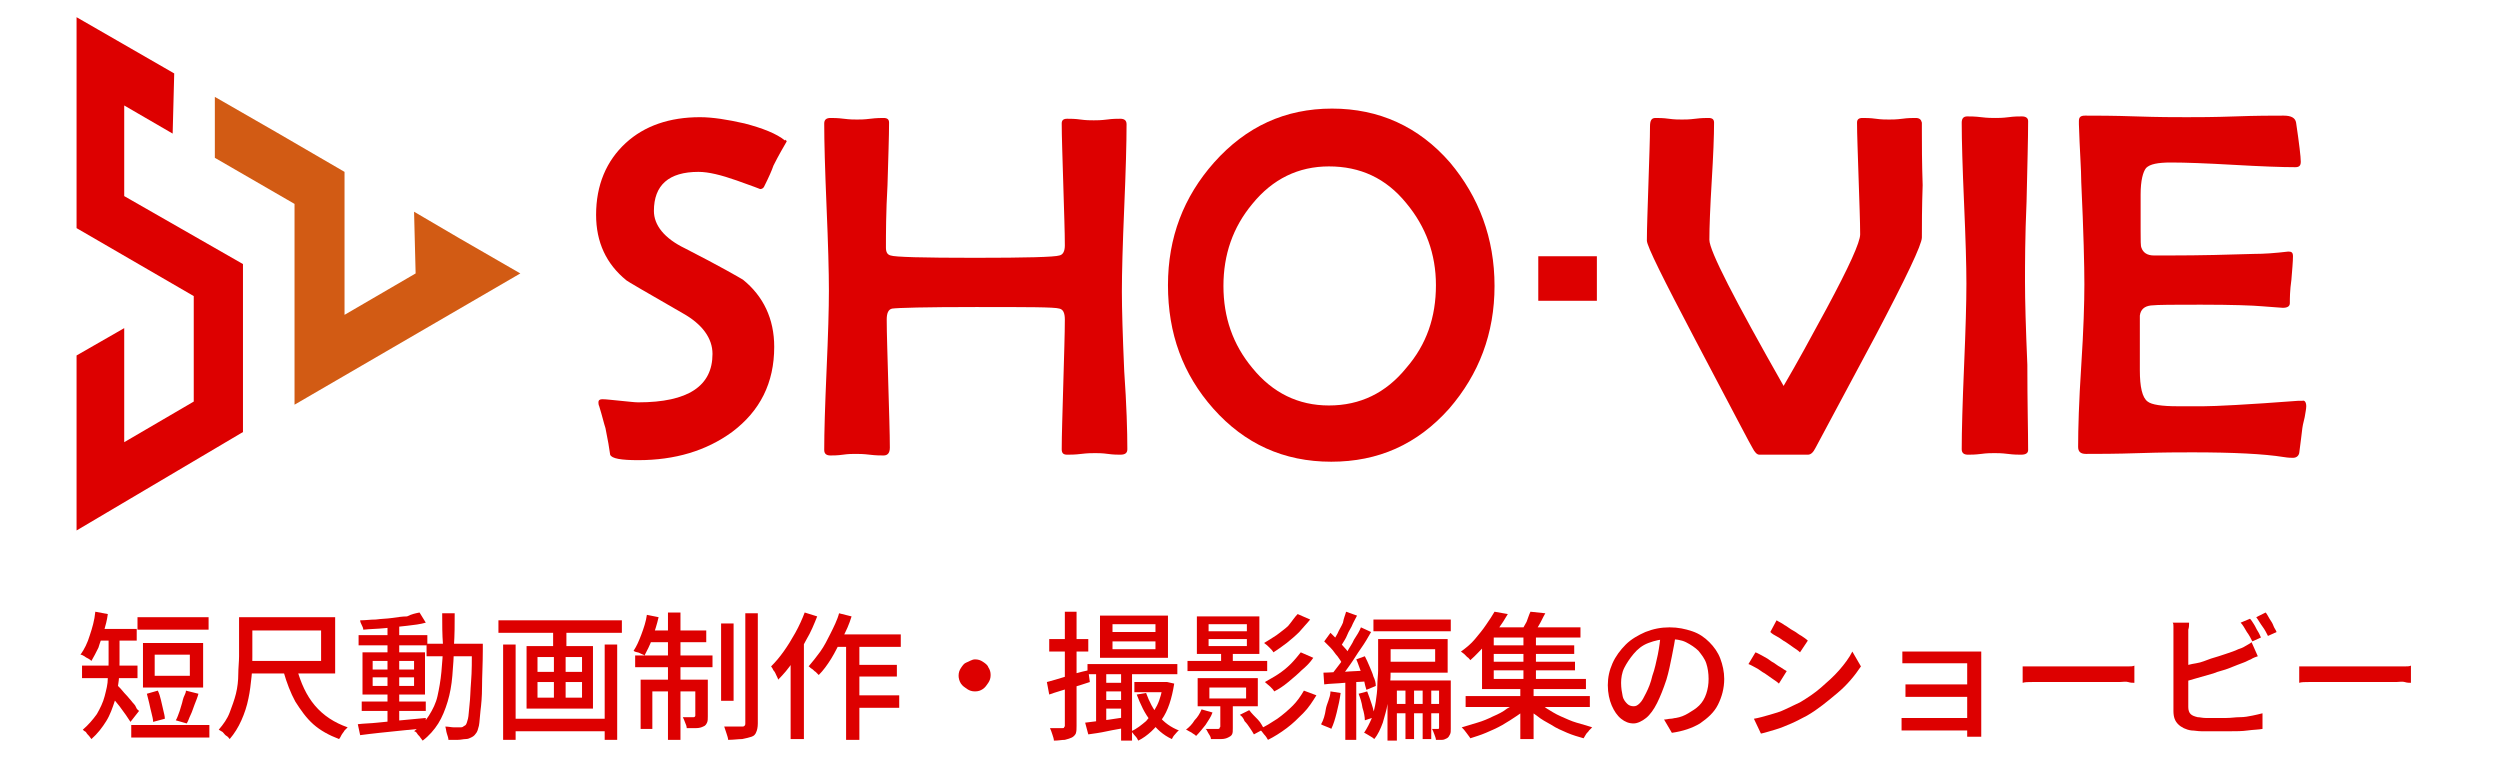
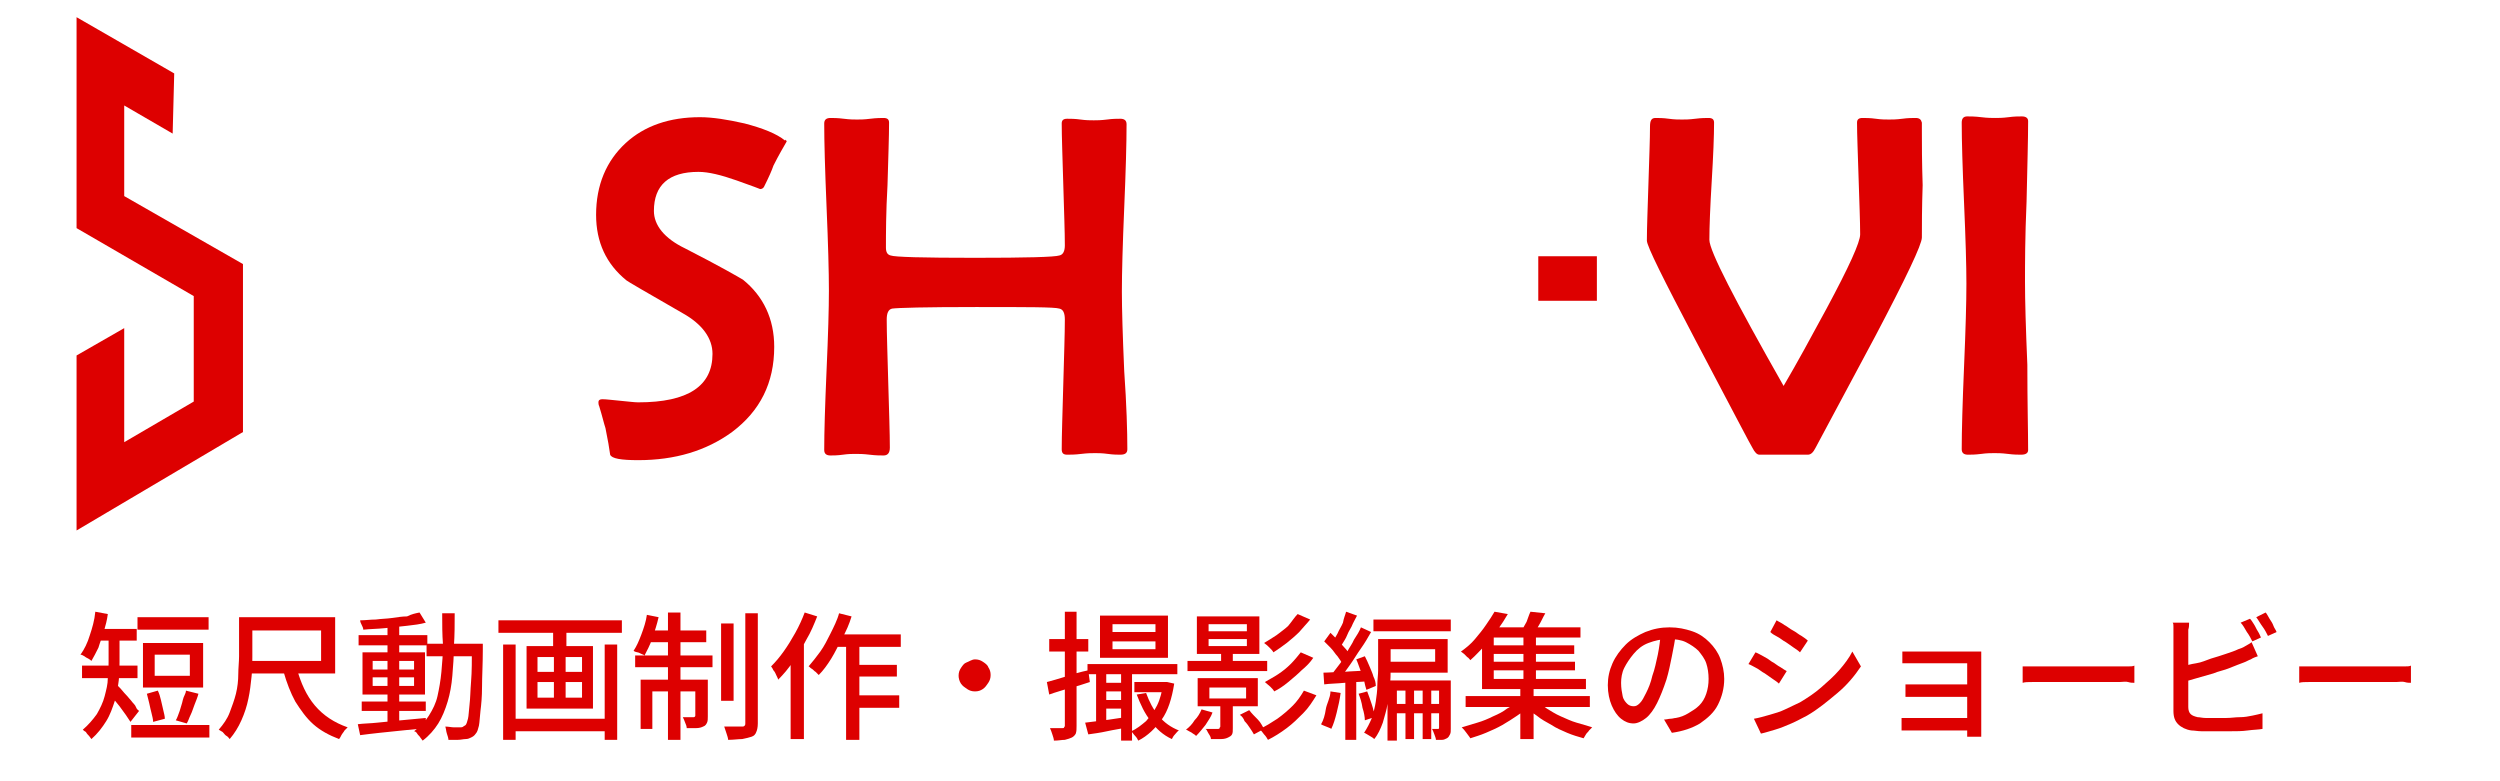
<svg xmlns="http://www.w3.org/2000/svg" version="1.1" id="レイヤー_1" x="0px" y="0px" viewBox="0 0 320 100" style="enable-background:new 0 0 320 100;" xml:space="preserve">
  <style type="text/css">
	.st0{fill:#DD0000;}
	.st1{fill:#D25B14;}
</style>
  <g>
    <path class="st0" d="M12.2,78.3l1.6,0.3c-0.1,0.8-0.3,1.5-0.5,2.2c-0.2,0.7-0.5,1.4-0.7,2.1c-0.3,0.6-0.6,1.2-0.9,1.7   c-0.1-0.1-0.2-0.2-0.4-0.3c-0.2-0.1-0.4-0.2-0.5-0.3c-0.2-0.1-0.3-0.2-0.5-0.2c0.5-0.7,0.9-1.5,1.2-2.5   C11.8,80.4,12.1,79.4,12.2,78.3z M13.7,81.3h1.6v3.4c0,0.7,0,1.5-0.1,2.4c-0.1,0.9-0.3,1.7-0.5,2.6c-0.3,0.9-0.6,1.8-1.1,2.6   s-1.1,1.6-1.9,2.3c-0.1-0.1-0.2-0.3-0.3-0.4s-0.3-0.3-0.4-0.5c-0.2-0.1-0.3-0.2-0.4-0.3c0.7-0.6,1.3-1.3,1.8-2   c0.4-0.7,0.8-1.5,1-2.3s0.4-1.5,0.4-2.3c0.1-0.8,0.1-1.5,0.1-2.1V81.3z M10.5,85.2h7.1v1.6h-7.1V85.2z M12.2,80.5h5.3V82h-5.3V80.5   z M14.9,87.6c0.1,0.1,0.3,0.3,0.5,0.5c0.2,0.2,0.4,0.5,0.7,0.8s0.5,0.6,0.7,0.8c0.2,0.3,0.5,0.5,0.6,0.8s0.3,0.4,0.4,0.5l-1.1,1.4   c-0.2-0.3-0.4-0.6-0.6-0.9c-0.3-0.4-0.5-0.7-0.8-1.1c-0.3-0.4-0.6-0.7-0.8-1c-0.3-0.3-0.5-0.6-0.7-0.8L14.9,87.6z M16.8,92.8h10   v1.6h-10V92.8z M17.6,79h9.1v1.6h-9.1V79z M18.3,82.3H26v5.7h-7.7V82.3z M18.8,88.8l1.4-0.4c0.2,0.4,0.3,0.8,0.4,1.2   c0.1,0.4,0.2,0.9,0.3,1.3c0.1,0.4,0.2,0.8,0.2,1.1l-1.5,0.4c0-0.3-0.1-0.7-0.2-1.1c-0.1-0.4-0.2-0.8-0.3-1.3   C19,89.6,18.9,89.2,18.8,88.8z M19.8,83.8v2.7h4.5v-2.7H19.8z M23.8,88.4l1.6,0.4c-0.1,0.4-0.3,0.9-0.5,1.4   c-0.2,0.5-0.3,0.9-0.5,1.3c-0.2,0.4-0.3,0.8-0.5,1.1l-1.4-0.4c0.2-0.3,0.3-0.7,0.5-1.2c0.1-0.4,0.3-0.9,0.4-1.4   S23.8,88.8,23.8,88.4z" />
    <path class="st0" d="M30.5,79h1.8v5.1c0,0.8,0,1.6-0.1,2.5c-0.1,0.9-0.2,1.9-0.4,2.8c-0.2,1-0.5,1.9-0.9,2.8   c-0.4,0.9-0.9,1.7-1.5,2.4c-0.1-0.1-0.2-0.3-0.4-0.4s-0.3-0.3-0.5-0.5c-0.2-0.1-0.3-0.2-0.5-0.3c0.6-0.7,1.1-1.4,1.4-2.2   s0.6-1.6,0.8-2.4s0.3-1.7,0.3-2.5c0-0.8,0.1-1.6,0.1-2.3V79z M31.5,79h11.4v7.2H31.5v-1.6h9.6v-3.9h-9.6V79z M38,85.6   c0.5,1.8,1.2,3.4,2.3,4.7s2.5,2.2,4.2,2.8c-0.1,0.1-0.3,0.3-0.4,0.4c-0.1,0.2-0.3,0.4-0.4,0.6c-0.1,0.2-0.2,0.4-0.3,0.5   c-1.3-0.5-2.4-1.1-3.3-1.9c-0.9-0.8-1.6-1.8-2.3-2.9c-0.6-1.1-1.1-2.4-1.5-3.8L38,85.6z" />
    <path class="st0" d="M45.8,92.7c0.7-0.1,1.6-0.1,2.5-0.2c0.9-0.1,2-0.2,3-0.3c1.1-0.1,2.1-0.2,3.2-0.3l0,1.3c-1,0.1-2,0.2-3,0.3   c-1,0.1-2,0.2-2.9,0.3c-0.9,0.1-1.8,0.2-2.5,0.3L45.8,92.7z M45.9,81.3h8.8v1.3h-8.8V81.3z M53.7,78.4l0.8,1.3   c-0.7,0.2-1.5,0.3-2.4,0.4c-0.9,0.1-1.9,0.2-2.8,0.3s-1.9,0.1-2.8,0.2c0-0.2-0.1-0.4-0.2-0.6c-0.1-0.2-0.2-0.4-0.2-0.6   c0.7,0,1.3-0.1,2-0.1c0.7-0.1,1.4-0.1,2.1-0.2c0.7-0.1,1.3-0.2,1.9-0.2C52.7,78.6,53.2,78.5,53.7,78.4z M46.3,89.8h8.2V91h-8.2   V89.8z M46.4,83.5h8v5.4h-8V83.5z M47.7,84.6v1.1H53v-1.1H47.7z M47.7,86.7v1.1H53v-1.1H47.7z M49.6,79.9h1.5v12.9h-1.5V79.9z    M56.6,78.5h1.6c0,1.4,0,2.8-0.1,4.2c0,1.3-0.1,2.6-0.2,3.8c-0.1,1.2-0.3,2.3-0.6,3.3s-0.7,2-1.2,2.8c-0.5,0.8-1.2,1.6-2,2.2   c-0.1-0.1-0.2-0.3-0.3-0.4c-0.1-0.2-0.3-0.3-0.4-0.5s-0.3-0.3-0.4-0.3c0.8-0.6,1.4-1.2,1.9-2s0.9-1.6,1.1-2.5s0.4-2,0.5-3.1   c0.1-1.1,0.2-2.3,0.2-3.5C56.6,81.2,56.6,79.9,56.6,78.5z M54.6,82.4h6.3v1.6h-6.3V82.4z M60.2,82.4h1.6c0,0.2,0,0.4,0,0.5   c0,0.1,0,0.2,0,0.3c0,1.8-0.1,3.4-0.1,4.7c0,1.3-0.1,2.3-0.2,3.1c-0.1,0.8-0.1,1.4-0.2,1.9c-0.1,0.4-0.2,0.8-0.4,1   c-0.2,0.3-0.4,0.4-0.6,0.5c-0.2,0.1-0.4,0.2-0.7,0.2c-0.3,0-0.6,0.1-1,0.1s-0.8,0-1.2,0c0-0.2-0.1-0.5-0.2-0.8S57.1,93.3,57,93   c0.4,0,0.8,0.1,1.1,0.1c0.3,0,0.6,0,0.8,0c0.1,0,0.3,0,0.4-0.1s0.2-0.1,0.3-0.2c0.1-0.1,0.2-0.4,0.3-0.8c0.1-0.4,0.1-1,0.2-1.8   s0.1-1.8,0.2-3s0.1-2.7,0.1-4.5V82.4z" />
    <path class="st0" d="M63.8,79.4h15.8V81H63.8V79.4z M64.4,82.5H66v12.2h-1.6V82.5z M65.3,92h12.8v1.6H65.3V92z M67.4,82.7h8.5v8   h-8.5V82.7z M68.8,84.1V86h5.7v-1.9H68.8z M68.8,87.3v2h5.7v-2H68.8z M70.8,79.9h1.7v3.5h-1.7V79.9z M70.9,83.3h1.5v6.8h-1.5V83.3z    M77.4,82.5h1.6v12.2h-1.6V82.5z" />
    <path class="st0" d="M82.8,78.7l1.5,0.3c-0.2,0.9-0.5,1.8-0.8,2.7c-0.3,0.9-0.7,1.6-1,2.2c-0.1-0.1-0.2-0.1-0.4-0.2   c-0.2-0.1-0.4-0.2-0.5-0.2s-0.4-0.1-0.5-0.2c0.4-0.6,0.7-1.3,1-2.1C82.4,80.4,82.7,79.5,82.8,78.7z M81.3,83.9h9.9v1.5h-9.9V83.9z    M82,87h7.7v1.5h-6.2v4.8H82V87z M83,80.7h7.4v1.5h-7.7L83,80.7z M85.5,78.4h1.6v16.3h-1.6V78.4z M89.1,87h1.5v4.7   c0,0.3,0,0.6-0.1,0.8s-0.2,0.4-0.5,0.5c-0.2,0.1-0.5,0.2-0.9,0.2c-0.3,0-0.7,0-1.2,0c0-0.2-0.1-0.5-0.2-0.7   c-0.1-0.3-0.2-0.5-0.3-0.7c0.3,0,0.6,0,0.9,0c0.2,0,0.4,0,0.5,0c0.1,0,0.2-0.1,0.2-0.2V87z M92.3,79.8h1.6v9.9h-1.6V79.8z    M95.4,78.5H97v14.1c0,0.5-0.1,0.9-0.2,1.1c-0.1,0.3-0.3,0.5-0.6,0.6c-0.3,0.1-0.7,0.2-1.2,0.3c-0.5,0-1.1,0.1-1.8,0.1   c0-0.2-0.1-0.5-0.2-0.8c-0.1-0.3-0.2-0.6-0.3-0.9c0.5,0,1,0,1.4,0c0.4,0,0.7,0,0.9,0c0.1,0,0.2,0,0.3-0.1s0.1-0.2,0.1-0.3V78.5z" />
    <path class="st0" d="M103,78.4l1.6,0.5c-0.4,1-0.8,2-1.4,3c-0.5,1-1.1,1.9-1.7,2.8c-0.6,0.9-1.2,1.6-1.9,2.3c0-0.1-0.1-0.3-0.2-0.5   c-0.1-0.2-0.2-0.5-0.4-0.7c-0.1-0.2-0.2-0.4-0.3-0.5c0.6-0.6,1.1-1.2,1.6-1.9c0.5-0.7,1-1.5,1.5-2.4   C102.3,80.1,102.7,79.2,103,78.4z M101.2,83l1.7-1.7l0,0v13.3h-1.7V83z M107.4,78.5l1.6,0.4c-0.3,1-0.7,1.9-1.2,2.8   s-0.9,1.8-1.4,2.6c-0.5,0.8-1,1.5-1.6,2.1c-0.1-0.1-0.2-0.2-0.4-0.4c-0.2-0.1-0.3-0.3-0.5-0.4s-0.3-0.3-0.4-0.3   c0.5-0.6,1-1.2,1.5-1.9c0.5-0.7,0.9-1.5,1.3-2.3S107.2,79.3,107.4,78.5z M106.9,81.2h8.4v1.6h-9.2L106.9,81.2z M108.3,81.7h1.7v13   h-1.7V81.7z M109.1,85.1h5.7v1.5h-5.7V85.1z M109.1,89h6v1.6h-6V89z" />
    <path class="st0" d="M124.8,84.4c0.4,0,0.7,0.1,1,0.3c0.3,0.2,0.6,0.4,0.7,0.7c0.2,0.3,0.3,0.6,0.3,1c0,0.4-0.1,0.7-0.3,1   c-0.2,0.3-0.4,0.6-0.7,0.8c-0.3,0.2-0.6,0.3-1,0.3c-0.4,0-0.7-0.1-1-0.3s-0.6-0.4-0.8-0.7s-0.3-0.7-0.3-1c0-0.4,0.1-0.7,0.3-1   c0.2-0.3,0.4-0.6,0.7-0.7S124.4,84.4,124.8,84.4z" />
    <path class="st0" d="M134,87.3c0.7-0.2,1.5-0.4,2.4-0.7c0.9-0.3,1.9-0.6,2.9-0.8l0.2,1.5c-0.9,0.3-1.8,0.6-2.7,0.8   c-0.9,0.3-1.7,0.5-2.5,0.8L134,87.3z M134.3,81.8h5v1.6h-5V81.8z M136.3,78.3h1.5v14.6c0,0.4,0,0.7-0.1,1c-0.1,0.2-0.3,0.4-0.5,0.5   c-0.2,0.1-0.5,0.2-0.9,0.3c-0.4,0-0.8,0.1-1.4,0.1c0-0.2-0.1-0.5-0.2-0.8c-0.1-0.3-0.2-0.6-0.3-0.8c0.4,0,0.7,0,1,0   c0.3,0,0.5,0,0.6,0c0.1,0,0.2,0,0.2-0.1c0,0,0.1-0.1,0.1-0.2V78.3z M138.9,92.5c0.7-0.1,1.5-0.2,2.4-0.3c0.9-0.1,1.9-0.3,2.9-0.4   l0.1,1.3c-0.9,0.2-1.7,0.3-2.6,0.5s-1.7,0.3-2.4,0.4L138.9,92.5z M139.2,85h11.5v1.3h-11.5V85z M140.3,85.6h1.3v7.1h-1.3V85.6z    M140.8,78.8h8.7v5.4h-8.7V78.8z M140.9,87.4h3.4v1.1h-3.4V87.4z M140.9,89.6h3.4v1.1h-3.4V89.6z M142.4,79.9v1h5.5v-1H142.4z    M142.4,82.1v1h5.5v-1H142.4z M143.5,85.6h1.4v9.2h-1.4V85.6z M148.8,87.3h0.3l0.3,0l0.9,0.2c-0.3,1.9-0.8,3.5-1.6,4.6   s-1.8,2.1-3,2.7c-0.1-0.2-0.2-0.4-0.4-0.6c-0.2-0.2-0.3-0.4-0.5-0.6c0.7-0.3,1.3-0.8,1.9-1.3c0.5-0.6,1-1.2,1.4-2s0.6-1.7,0.8-2.7   V87.3z M145.2,87.3h4.2v1.3h-4.2V87.3z M146.7,88.7c0.4,1.1,0.9,2.1,1.6,2.9c0.7,0.9,1.6,1.5,2.6,1.9c-0.2,0.1-0.3,0.3-0.5,0.5   c-0.2,0.2-0.3,0.4-0.4,0.6c-1.1-0.5-2-1.3-2.7-2.3c-0.8-1-1.3-2.1-1.8-3.4L146.7,88.7z" />
    <path class="st0" d="M153.8,90.8l1.4,0.4c-0.2,0.6-0.6,1.1-0.9,1.6c-0.4,0.5-0.8,1-1.2,1.4c-0.1-0.1-0.2-0.2-0.4-0.3   c-0.1-0.1-0.3-0.2-0.5-0.3c-0.2-0.1-0.3-0.2-0.4-0.2c0.4-0.3,0.8-0.7,1.1-1.2C153.3,91.8,153.6,91.3,153.8,90.8z M152,84.6h10.2   v1.3H152V84.6z M153.2,78.9h8v4.8h-8V78.9z M153.3,86.8h7.7v3.6h-7.7V86.8z M156.3,89.7h1.5v3.5c0,0.4,0,0.6-0.1,0.8   s-0.3,0.3-0.5,0.4c-0.2,0.1-0.5,0.2-0.9,0.2s-0.8,0-1.3,0c0-0.2-0.1-0.4-0.3-0.7s-0.2-0.5-0.4-0.6c0.4,0,0.7,0,1,0   c0.3,0,0.5,0,0.6,0c0.1,0,0.2,0,0.2-0.1s0.1-0.1,0.1-0.2V89.7z M154.7,79.9v0.9h4.9v-0.9H154.7z M154.7,81.8v0.9h4.9v-0.9H154.7z    M154.8,88v1.4h4.7V88H154.8z M156.3,83.5h1.5v1.9h-1.5V83.5z M158.7,91.5l1.2-0.6c0.3,0.4,0.7,0.8,1.1,1.2s0.6,0.9,0.8,1.2   l-1.3,0.7c-0.1-0.2-0.3-0.5-0.5-0.8c-0.2-0.3-0.4-0.6-0.7-0.9C159.2,92,159,91.7,158.7,91.5z M166.9,88.4l1.6,0.6   c-0.5,0.8-1,1.6-1.7,2.3s-1.3,1.3-2.1,1.9c-0.8,0.6-1.6,1.1-2.4,1.5c-0.1-0.2-0.3-0.5-0.5-0.7c-0.2-0.3-0.4-0.5-0.6-0.7   c0.8-0.3,1.5-0.8,2.3-1.3c0.7-0.5,1.4-1.1,2-1.7C166,89.8,166.5,89.1,166.9,88.4z M166.1,78.6l1.6,0.7c-0.4,0.5-0.9,1-1.4,1.6   c-0.5,0.5-1.1,1-1.6,1.4s-1.1,0.8-1.7,1.2c-0.1-0.2-0.3-0.4-0.5-0.6c-0.2-0.2-0.4-0.4-0.7-0.6c0.5-0.3,1-0.6,1.6-1   c0.5-0.4,1.1-0.8,1.5-1.2C165.4,79.5,165.7,79,166.1,78.6z M166.5,83.5l1.6,0.7c-0.4,0.6-0.9,1.1-1.5,1.6c-0.5,0.5-1.1,1-1.7,1.5   s-1.2,0.9-1.8,1.2c-0.1-0.2-0.3-0.4-0.5-0.6c-0.2-0.2-0.5-0.4-0.7-0.6c0.5-0.3,1.1-0.6,1.7-1c0.6-0.4,1.1-0.8,1.6-1.3   S166.1,84,166.5,83.5z" />
    <path class="st0" d="M170.3,88.5l1.3,0.2c-0.1,0.8-0.3,1.7-0.5,2.5s-0.4,1.5-0.7,2.1c-0.1-0.1-0.2-0.1-0.4-0.2   c-0.2-0.1-0.3-0.1-0.5-0.2c-0.2-0.1-0.3-0.1-0.4-0.2c0.3-0.5,0.5-1.2,0.6-1.9S170.3,89.3,170.3,88.5z M169.4,86.1   c0.7,0,1.6-0.1,2.6-0.1c1-0.1,2.1-0.1,3.1-0.2l0,1.4c-1,0.1-2,0.1-3,0.2c-1,0.1-1.9,0.1-2.6,0.2L169.4,86.1z M169.5,82.1l0.8-1.1   c0.3,0.3,0.6,0.6,0.9,0.9s0.6,0.7,0.9,1s0.5,0.6,0.6,0.9l-0.9,1.2c-0.1-0.3-0.3-0.6-0.6-1c-0.3-0.3-0.5-0.7-0.9-1.1   S169.8,82.4,169.5,82.1z M172.3,78.3l1.4,0.5c-0.2,0.4-0.5,0.9-0.7,1.4c-0.3,0.5-0.5,0.9-0.7,1.4c-0.2,0.4-0.5,0.8-0.7,1.2   l-1.1-0.5c0.2-0.3,0.4-0.7,0.7-1.2c0.2-0.5,0.5-0.9,0.7-1.4C172,79.1,172.2,78.7,172.3,78.3z M174.2,80.3l1.3,0.6   c-0.4,0.7-0.8,1.4-1.3,2.1c-0.5,0.7-0.9,1.4-1.4,2.1c-0.5,0.7-0.9,1.3-1.4,1.8l-1-0.5c0.3-0.4,0.6-0.8,1-1.3s0.7-1,1-1.6   s0.7-1.1,0.9-1.6C173.7,81.3,174,80.8,174.2,80.3z M172.2,86.8h1.4v7.9h-1.4V86.8z M173.6,84.4l1.1-0.4c0.2,0.4,0.4,0.8,0.6,1.3   s0.4,0.9,0.5,1.3c0.2,0.4,0.3,0.8,0.3,1.2l-1.2,0.5c-0.1-0.3-0.2-0.7-0.3-1.2c-0.1-0.4-0.3-0.9-0.5-1.4S173.8,84.8,173.6,84.4z    M173.9,88.8l1.1-0.3c0.2,0.5,0.4,1.1,0.6,1.7s0.3,1.1,0.3,1.6l-1.2,0.4c0-0.4-0.1-1-0.3-1.6C174.3,89.9,174.1,89.3,173.9,88.8z    M176.5,81.8h1.5v3.8c0,0.7,0,1.4-0.1,2.1c-0.1,0.8-0.2,1.6-0.3,2.4c-0.1,0.8-0.4,1.6-0.6,2.4c-0.3,0.8-0.6,1.5-1.1,2.1   c-0.1-0.1-0.2-0.2-0.4-0.3c-0.2-0.1-0.3-0.2-0.5-0.3s-0.3-0.2-0.4-0.2c0.4-0.6,0.7-1.2,1-1.9c0.2-0.7,0.4-1.4,0.5-2.1   c0.1-0.7,0.2-1.4,0.2-2.1c0-0.7,0.1-1.3,0.1-1.9V81.8z M175.8,79.3h9.9v1.5h-9.9V79.3z M177.2,81.8h8.1v4.3h-8.1v-1.4h6.5v-1.6   h-6.5V81.8z M177.6,87.1h7.5v1.3h-6.3v6.4h-1.2V87.1z M178.2,90.1h6.8v1.2h-6.8V90.1z M179.9,87.5h1.1v7.1h-1.1V87.5z M182.1,87.5   h1.1v7.1h-1.1V87.5z M184.3,87.1h1.4v6.2c0,0.3,0,0.5-0.1,0.7c-0.1,0.2-0.2,0.4-0.4,0.5c-0.2,0.1-0.4,0.2-0.6,0.2   c-0.2,0-0.5,0-0.8,0c0-0.2-0.1-0.4-0.2-0.7c-0.1-0.3-0.2-0.5-0.3-0.7c0.2,0,0.4,0,0.5,0c0.1,0,0.2,0,0.3,0c0.1,0,0.1-0.1,0.1-0.2   V87.1z" />
    <path class="st0" d="M194.4,89.7l1.3,0.6c-0.4,0.5-0.9,0.9-1.5,1.3c-0.6,0.4-1.2,0.8-1.9,1.2c-0.7,0.4-1.4,0.7-2.1,1   c-0.7,0.3-1.4,0.5-2,0.7c-0.1-0.2-0.3-0.4-0.5-0.7c-0.2-0.3-0.4-0.5-0.6-0.7c0.7-0.2,1.3-0.4,2-0.6s1.4-0.5,2-0.8   c0.7-0.3,1.3-0.6,1.8-1C193.5,90.4,194,90,194.4,89.7z M191.3,78.3l1.7,0.3c-0.4,0.7-0.8,1.3-1.3,2c-0.5,0.7-1,1.3-1.6,2   c-0.6,0.6-1.2,1.3-1.9,1.9c-0.1-0.1-0.2-0.3-0.4-0.4c-0.1-0.1-0.3-0.3-0.4-0.4s-0.3-0.2-0.4-0.3c0.7-0.5,1.3-1,1.8-1.6   c0.5-0.6,1-1.2,1.4-1.8C190.7,79.3,191,78.8,191.3,78.3z M187.6,89.1h15.9v1.4h-15.9V89.1z M189.6,81.2h1.6v5.7H203v1.3h-13.3V81.2   z M190.4,80.3h11.9v1.3h-11.9V80.3z M190.7,82.6h10.8v1.1h-10.8V82.6z M190.7,84.7h10.9v1.1h-10.9V84.7z M194.6,87.8h1.7v6.8h-1.7   V87.8z M195.9,78.3l1.9,0.2c-0.3,0.5-0.5,1-0.8,1.5c-0.3,0.5-0.5,0.9-0.8,1.2l-1.5-0.3c0.2-0.4,0.4-0.8,0.7-1.3   C195.6,79.1,195.7,78.7,195.9,78.3z M195,81.1h1.6v6.3H195V81.1z M196.6,89.6c0.4,0.4,0.9,0.7,1.4,1.1c0.5,0.3,1.1,0.7,1.8,1   c0.7,0.3,1.3,0.6,2,0.8c0.7,0.2,1.4,0.4,2,0.6c-0.1,0.1-0.2,0.2-0.4,0.4c-0.1,0.2-0.3,0.3-0.4,0.5c-0.1,0.2-0.2,0.3-0.3,0.5   c-0.7-0.2-1.4-0.4-2.1-0.7c-0.7-0.3-1.4-0.6-2-1c-0.7-0.4-1.3-0.7-1.9-1.2c-0.6-0.4-1.1-0.8-1.5-1.3L196.6,89.6z" />
    <path class="st0" d="M214.5,81.1c-0.1,0.9-0.3,1.9-0.5,2.9s-0.4,2-0.7,3c-0.4,1.2-0.8,2.2-1.2,3c-0.4,0.8-0.9,1.5-1.4,1.9   c-0.5,0.4-1.1,0.7-1.6,0.7c-0.6,0-1.1-0.2-1.6-0.6c-0.5-0.4-0.9-1-1.2-1.7s-0.5-1.6-0.5-2.6c0-1,0.2-1.9,0.6-2.8   c0.4-0.9,1-1.7,1.7-2.4c0.7-0.7,1.6-1.2,2.5-1.6c1-0.4,2-0.6,3.1-0.6c1.1,0,2,0.2,2.9,0.5c0.9,0.3,1.6,0.8,2.2,1.4s1.1,1.3,1.4,2.1   s0.5,1.7,0.5,2.6c0,1.2-0.3,2.3-0.8,3.3s-1.3,1.7-2.3,2.4c-1,0.6-2.2,1-3.6,1.2l-1-1.7c0.3,0,0.6-0.1,0.8-0.1   c0.3,0,0.5-0.1,0.7-0.1c0.6-0.1,1.1-0.3,1.6-0.6s1-0.6,1.4-1c0.4-0.4,0.7-0.9,0.9-1.5c0.2-0.6,0.3-1.2,0.3-1.9c0-0.7-0.1-1.4-0.3-2   c-0.2-0.6-0.6-1.1-1-1.6c-0.4-0.4-1-0.8-1.6-1.1c-0.6-0.3-1.4-0.4-2.2-0.4c-1,0-1.8,0.2-2.6,0.5s-1.4,0.8-1.9,1.4   c-0.5,0.6-0.9,1.2-1.2,1.8c-0.3,0.6-0.4,1.3-0.4,1.9c0,0.7,0.1,1.2,0.2,1.7s0.4,0.8,0.6,1c0.2,0.2,0.5,0.3,0.8,0.3   c0.3,0,0.5-0.1,0.8-0.4c0.3-0.3,0.5-0.7,0.8-1.3c0.3-0.6,0.6-1.3,0.8-2.2c0.3-0.8,0.5-1.8,0.7-2.7c0.2-1,0.3-1.9,0.4-2.8   L214.5,81.1z" />
    <path class="st0" d="M224.7,83.5c0.3,0.1,0.6,0.3,1,0.5c0.4,0.2,0.7,0.4,1.1,0.7c0.4,0.2,0.7,0.5,1.1,0.7c0.3,0.2,0.6,0.4,0.8,0.5   l-1,1.6c-0.2-0.2-0.5-0.4-0.8-0.6s-0.7-0.5-1-0.7c-0.4-0.2-0.7-0.5-1.1-0.7c-0.4-0.2-0.7-0.4-1-0.5L224.7,83.5z M224.5,92   c0.6-0.1,1.3-0.3,2-0.5s1.4-0.4,2-0.7s1.3-0.6,1.9-0.9c1-0.6,1.9-1.2,2.7-1.9s1.6-1.4,2.3-2.2s1.3-1.6,1.7-2.4l1.1,1.9   c-0.8,1.2-1.8,2.4-3,3.4s-2.5,2.1-3.9,2.9c-0.6,0.3-1.3,0.7-2,1c-0.7,0.3-1.4,0.6-2.1,0.8s-1.3,0.4-1.8,0.5L224.5,92z M227.4,79.4   c0.3,0.2,0.6,0.3,1,0.6c0.4,0.2,0.7,0.5,1.1,0.7c0.4,0.2,0.7,0.5,1.1,0.7c0.3,0.2,0.6,0.4,0.8,0.6l-1,1.5c-0.2-0.2-0.5-0.4-0.8-0.6   c-0.3-0.2-0.7-0.5-1-0.7c-0.4-0.2-0.7-0.5-1.1-0.7c-0.4-0.2-0.7-0.4-0.9-0.6L227.4,79.4z" />
    <path class="st0" d="M243.4,91.9c0.2,0,0.4,0,0.6,0c0.3,0,0.6,0,0.9,0c0.2,0,0.5,0,0.9,0s0.9,0,1.4,0c0.5,0,1.1,0,1.7,0   c0.6,0,1.1,0,1.7,0c0.5,0,1,0,1.4,0s0.6,0,0.8,0v1.6c-0.2,0-0.4,0-0.8,0c-0.4,0-0.8,0-1.4,0s-1.1,0-1.7,0c-0.6,0-1.1,0-1.7,0   c-0.5,0-1,0-1.4,0c-0.4,0-0.7,0-0.9,0c-0.3,0-0.5,0-0.8,0c-0.3,0-0.5,0-0.7,0V91.9z M243.6,83.4c0.1,0,0.3,0,0.6,0   c0.2,0,0.5,0,0.8,0c0.3,0,0.5,0,0.7,0c0.2,0,0.6,0,1,0s0.9,0,1.5,0s1.1,0,1.6,0c0.5,0,1.1,0,1.5,0c0.5,0,0.8,0,1.1,0   c0.2,0,0.4,0,0.7,0c0.2,0,0.4,0,0.5,0c0,0.1,0,0.2,0,0.4c0,0.2,0,0.4,0,0.6c0,0.1,0,0.4,0,0.8c0,0.4,0,0.9,0,1.5s0,1.2,0,1.9   s0,1.3,0,1.9c0,0.6,0,1.2,0,1.7s0,0.9,0,1.1c0,0.1,0,0.3,0,0.5c0,0.2,0,0.4,0,0.5h-1.8c0-0.1,0-0.3,0-0.5c0-0.2,0-0.4,0-0.6   c0-0.3,0-0.7,0-1.2s0-1,0-1.6c0-0.6,0-1.2,0-1.8s0-1.1,0-1.7s0-0.9,0-1.3s0-0.6,0-0.7c-0.1,0-0.3,0-0.6,0c-0.3,0-0.6,0-1,0   c-0.4,0-0.8,0-1.3,0c-0.4,0-0.9,0-1.3,0s-0.8,0-1.2,0s-0.6,0-0.8,0c-0.2,0-0.4,0-0.7,0s-0.5,0-0.8,0s-0.4,0-0.6,0V83.4z M244,87.6   c0.2,0,0.5,0,0.8,0c0.3,0,0.6,0,0.9,0c0.2,0,0.4,0,0.8,0s0.8,0,1.3,0s1,0,1.5,0s1,0,1.5,0s0.9,0,1.2,0s0.5,0,0.6,0v1.6   c-0.1,0-0.3,0-0.6,0s-0.7,0-1.2,0s-1,0-1.5,0s-1,0-1.5,0s-0.9,0-1.3,0s-0.6,0-0.8,0c-0.3,0-0.6,0-1,0s-0.6,0-0.8,0V87.6z" />
    <path class="st0" d="M259.1,85.3c0.2,0,0.4,0,0.7,0s0.6,0,0.9,0s0.7,0,1,0c0.2,0,0.6,0,1,0c0.4,0,0.9,0,1.4,0c0.5,0,1.1,0,1.7,0   c0.6,0,1.2,0,1.7,0c0.6,0,1.1,0,1.6,0s1,0,1.3,0c0.4,0,0.7,0,0.9,0c0.4,0,0.8,0,1.1,0s0.6,0,0.8-0.1v2.2c-0.2,0-0.5,0-0.8-0.1   s-0.7,0-1.1,0c-0.2,0-0.5,0-0.9,0c-0.4,0-0.8,0-1.4,0s-1,0-1.6,0c-0.6,0-1.1,0-1.7,0c-0.6,0-1.1,0-1.7,0c-0.5,0-1,0-1.4,0   c-0.4,0-0.7,0-1,0c-0.5,0-1,0-1.5,0c-0.5,0-0.9,0-1.2,0.1V85.3z" />
    <path class="st0" d="M280.2,79.8c0,0.2,0,0.5-0.1,0.8c0,0.3,0,0.6,0,0.8c0,0.2,0,0.5,0,0.9s0,1,0,1.6s0,1.3,0,1.9s0,1.3,0,2   s0,1.2,0,1.7s0,0.8,0,1c0,0.4,0.1,0.7,0.3,0.9s0.5,0.3,0.9,0.4c0.3,0,0.6,0.1,1,0.1c0.4,0,0.8,0,1.2,0c0.5,0,1,0,1.5,0   c0.6,0,1.1-0.1,1.7-0.1c0.6,0,1.1-0.1,1.6-0.2c0.5-0.1,0.9-0.2,1.3-0.3v2c-0.5,0.1-1.2,0.1-1.9,0.2c-0.7,0.1-1.5,0.1-2.2,0.1   c-0.8,0-1.5,0-2.1,0c-0.5,0-1.1,0-1.6,0s-0.9-0.1-1.3-0.1c-0.7-0.1-1.3-0.4-1.7-0.8c-0.4-0.4-0.6-0.9-0.6-1.7c0-0.3,0-0.7,0-1.3   c0-0.5,0-1.1,0-1.8s0-1.4,0-2.1c0-0.7,0-1.4,0-2s0-1.2,0-1.6c0-0.5,0-0.8,0-0.9c0-0.1,0-0.3,0-0.5c0-0.2,0-0.4,0-0.6s0-0.4-0.1-0.5   H280.2z M279.3,85.3c0.5-0.1,1.1-0.3,1.8-0.4s1.3-0.4,1.9-0.6c0.7-0.2,1.3-0.4,1.9-0.6c0.6-0.2,1.2-0.4,1.6-0.6   c0.3-0.1,0.6-0.2,0.9-0.4s0.6-0.3,0.8-0.5l0.8,1.8c-0.3,0.1-0.6,0.2-0.9,0.4c-0.3,0.1-0.6,0.3-0.9,0.4c-0.5,0.2-1.1,0.4-1.8,0.7   s-1.4,0.4-2.1,0.7c-0.7,0.2-1.4,0.4-2.1,0.6s-1.3,0.4-1.9,0.5V85.3z M288,79.2c0.2,0.2,0.3,0.4,0.5,0.7s0.3,0.6,0.5,0.9   c0.2,0.3,0.3,0.6,0.4,0.8l-1.1,0.5c-0.2-0.4-0.4-0.8-0.7-1.2c-0.3-0.5-0.5-0.9-0.8-1.2L288,79.2z M290,78.4   c0.2,0.2,0.3,0.5,0.5,0.8c0.2,0.3,0.4,0.6,0.5,0.9s0.3,0.5,0.4,0.8l-1.1,0.5c-0.2-0.4-0.4-0.8-0.7-1.2s-0.5-0.8-0.8-1.2L290,78.4z" />
    <path class="st0" d="M294.5,85.3c0.2,0,0.4,0,0.7,0s0.6,0,0.9,0s0.7,0,1,0c0.2,0,0.6,0,1,0c0.4,0,0.9,0,1.4,0c0.5,0,1.1,0,1.7,0   c0.6,0,1.2,0,1.7,0c0.6,0,1.1,0,1.6,0s1,0,1.3,0c0.4,0,0.7,0,0.9,0c0.4,0,0.8,0,1.1,0s0.6,0,0.8-0.1v2.2c-0.2,0-0.5,0-0.8-0.1   s-0.7,0-1.1,0c-0.2,0-0.5,0-0.9,0c-0.4,0-0.8,0-1.4,0s-1,0-1.6,0c-0.6,0-1.1,0-1.7,0c-0.6,0-1.1,0-1.7,0c-0.5,0-1,0-1.4,0   c-0.4,0-0.7,0-1,0c-0.5,0-1,0-1.5,0c-0.5,0-0.9,0-1.2,0.1V85.3z" />
  </g>
  <g>
    <g>
      <path class="st0" d="M100.7,18.1c-0.4,0.7-1,1.7-1.7,3.1c-0.2,0.6-0.6,1.5-1.2,2.7c-0.1,0.2-0.3,0.3-0.5,0.3c0,0-1-0.4-3-1.1    c-2-0.7-3.6-1.1-4.9-1.1c-3.8,0-5.7,1.7-5.7,5c0,1.8,1.3,3.5,4,4.8c4.5,2.3,6.9,3.7,7.4,4c2.6,2.1,4,5,4,8.6    c0,4.6-1.8,8.2-5.4,10.9c-3.3,2.4-7.3,3.6-12,3.6c-2.2,0-3.4-0.2-3.6-0.7c-0.1-0.8-0.3-1.9-0.6-3.4c-0.2-0.6-0.4-1.5-0.8-2.8    c-0.1-0.2-0.1-0.4-0.1-0.5c0-0.3,0.2-0.4,0.5-0.4c0.5,0,1.2,0.1,2.3,0.2s1.8,0.2,2.3,0.2c6.4,0,9.5-2.1,9.5-6.2    c0-2-1.3-3.8-3.8-5.2c-4.7-2.7-7.1-4.1-7.2-4.2c-2.6-2.1-3.9-4.9-3.9-8.4c0-3.8,1.3-6.9,3.8-9.2c2.4-2.2,5.6-3.3,9.5-3.3    c1.6,0,3.5,0.3,5.7,0.8c2.3,0.6,4.1,1.3,5.2,2.2C100.5,17.8,100.6,17.9,100.7,18.1z" />
      <path class="st0" d="M144.3,57.5c0,0.5-0.3,0.7-0.9,0.7c-0.3,0-0.9,0-1.6-0.1c-0.7-0.1-1.3-0.1-1.6-0.1c-0.4,0-1,0-1.8,0.1    c-0.8,0.1-1.4,0.1-1.8,0.1c-0.5,0-0.7-0.2-0.7-0.7c0-1.8,0.1-4.6,0.2-8.3c0.1-3.7,0.2-6.5,0.2-8.3c0-0.8-0.2-1.3-0.7-1.4    c-0.6-0.2-4.2-0.2-10.7-0.2c-6.5,0-10,0.1-10.7,0.2c-0.5,0.1-0.7,0.6-0.7,1.4c0,1.8,0.1,4.5,0.2,8.2c0.1,3.6,0.2,6.4,0.2,8.2    c0,0.7-0.3,1-0.8,1c-0.4,0-1,0-1.8-0.1c-0.8-0.1-1.4-0.1-1.8-0.1c-0.4,0-0.9,0-1.6,0.1c-0.7,0.1-1.3,0.1-1.6,0.1    c-0.5,0-0.8-0.2-0.8-0.7c0-2.3,0.1-5.6,0.3-10.2c0.2-4.5,0.3-7.9,0.3-10.2c0-2.4-0.1-6-0.3-10.7c-0.2-4.8-0.3-8.3-0.3-10.7    c0-0.5,0.3-0.7,0.8-0.7c0.4,0,0.9,0,1.7,0.1s1.3,0.1,1.7,0.1c0.4,0,0.9,0,1.7-0.1s1.4-0.1,1.7-0.1c0.5,0,0.7,0.2,0.7,0.6    c0,1.8-0.1,4.4-0.2,8c-0.2,3.5-0.2,6.2-0.2,8c0,0.6,0.2,0.9,0.6,1c0.5,0.2,4.1,0.3,10.8,0.3c6.6,0,10.2-0.1,10.8-0.3    c0.5-0.1,0.7-0.6,0.7-1.3c0-1.7-0.1-4.3-0.2-7.8c-0.1-3.5-0.2-6.1-0.2-7.8c0-0.4,0.2-0.6,0.7-0.6c0.4,0,1,0,1.7,0.1    c0.7,0.1,1.3,0.1,1.7,0.1c0.4,0,0.9,0,1.7-0.1c0.7-0.1,1.3-0.1,1.7-0.1c0.5,0,0.8,0.2,0.8,0.7c0,2.4-0.1,6-0.3,10.7    s-0.3,8.3-0.3,10.7c0,2.3,0.1,5.6,0.3,10.2C144.2,51.8,144.3,55.2,144.3,57.5z" />
-       <path class="st0" d="M191.3,36.6c0,6.1-2,11.3-5.8,15.7c-4.1,4.6-9.1,6.8-15.1,6.8c-6.1,0-11.1-2.3-15.1-6.8    c-3.9-4.4-5.8-9.6-5.8-15.8c0-6.1,2-11.3,5.9-15.7c4.1-4.6,9.1-6.9,15.1-6.9c6,0,11.1,2.3,15.1,6.9    C189.3,25.2,191.3,30.5,191.3,36.6z M183.8,36.5c0-4-1.3-7.5-3.8-10.5c-2.6-3.2-5.9-4.7-9.9-4.7c-3.9,0-7.2,1.6-9.8,4.8    c-2.5,3-3.7,6.5-3.7,10.5c0,4,1.2,7.5,3.7,10.5c2.6,3.2,5.9,4.8,9.8,4.8c4,0,7.3-1.6,9.9-4.8C182.6,44.1,183.8,40.6,183.8,36.5z" />
      <path class="st0" d="M246,30.4c0,0.9-2,5.1-6,12.7c-2.5,4.7-5.1,9.5-7.6,14.2c-0.3,0.6-0.6,0.9-1,0.9h-6.2c-0.3,0-0.6-0.3-0.9-0.9    c-0.1-0.1-2.5-4.7-7.3-13.8c-4.1-7.8-6.2-12-6.2-12.7c0-1.6,0.1-4.1,0.2-7.3c0.1-3.3,0.2-5.7,0.2-7.3c0-0.8,0.2-1.1,0.7-1.1    c0.4,0,1,0,1.7,0.1s1.3,0.1,1.7,0.1c0.4,0,0.9,0,1.7-0.1s1.3-0.1,1.7-0.1c0.5,0,0.7,0.2,0.7,0.6c0,1.7-0.1,4.2-0.3,7.5    c-0.2,3.3-0.3,5.9-0.3,7.5c0,1.4,3.2,7.6,9.5,18.7c1.7-2.9,3.5-6.2,5.5-9.9c2.9-5.4,4.3-8.5,4.3-9.5c0-1.6-0.1-4-0.2-7.2    c-0.1-3.2-0.2-5.6-0.2-7.1c0-0.4,0.2-0.6,0.7-0.6c0.4,0,1,0,1.7,0.1s1.3,0.1,1.7,0.1c0.4,0,0.9,0,1.7-0.1c0.7-0.1,1.3-0.1,1.7-0.1    c0.5,0,0.7,0.2,0.8,0.6c0-0.1,0,0.2,0,1.2c0,1.5,0,3.8,0.1,6.8C246,26.6,246,28.9,246,30.4z" />
      <path class="st0" d="M259.6,57.6c0,0.4-0.3,0.6-0.9,0.6c-0.4,0-0.9,0-1.7-0.1c-0.8-0.1-1.3-0.1-1.7-0.1c-0.4,0-1,0-1.7,0.1    c-0.8,0.1-1.3,0.1-1.7,0.1c-0.5,0-0.8-0.2-0.8-0.7c0-2.3,0.1-5.9,0.3-10.6c0.2-4.7,0.3-8.2,0.3-10.6c0-2.3-0.1-5.7-0.3-10.3    c-0.2-4.6-0.3-8-0.3-10.3c0-0.5,0.2-0.8,0.7-0.8c0.4,0,1,0,1.8,0.1c0.8,0.1,1.4,0.1,1.8,0.1c0.4,0,0.9,0,1.7-0.1    c0.7-0.1,1.3-0.1,1.7-0.1c0.5,0,0.8,0.2,0.8,0.6c0,2.3-0.1,5.7-0.2,10.3c-0.2,4.6-0.2,8-0.2,10.3c0,2.4,0.1,5.9,0.3,10.6    C259.5,51.7,259.6,55.2,259.6,57.6z" />
-       <path class="st0" d="M295.2,52c0,0.3-0.1,0.8-0.2,1.4c-0.2,0.8-0.3,1.3-0.3,1.4c-0.1,0.7-0.2,1.8-0.4,3.2    c-0.1,0.4-0.4,0.6-0.8,0.6c-0.2,0-0.6,0-1.2-0.1c-2.5-0.4-6.4-0.6-11.7-0.6c-1.5,0-3.8,0-6.8,0.1c-3,0.1-5.3,0.1-6.8,0.1    c-0.7,0-1-0.3-1-0.9c0-2.3,0.1-5.8,0.4-10.4c0.3-4.6,0.4-8.1,0.4-10.4c0-2.3-0.1-6.7-0.4-13.1c0-1.6-0.2-4.1-0.3-7.4l0-0.4    c0-0.5,0.2-0.7,0.8-0.7c1.4,0,3.6,0,6.5,0.1c2.9,0.1,5,0.1,6.5,0.1c1.4,0,3.4,0,6.2-0.1c2.7-0.1,4.8-0.1,6.2-0.1    c1,0,1.5,0.3,1.6,0.9c0.4,2.7,0.6,4.4,0.6,5c0,0.5-0.2,0.7-0.7,0.7c-1.7,0-4.4-0.1-7.9-0.3c-3.5-0.2-6.2-0.3-8-0.3    c-1.7,0-2.7,0.2-3.2,0.7c-0.4,0.5-0.7,1.6-0.7,3.4v4.6c0,1.3,0,2,0.1,2.2c0.2,0.6,0.7,1,1.6,1c0.2,0,0.6,0,1,0c0.5,0,0.8,0,1,0    c4,0,7.6-0.1,10.8-0.2c1.3,0,2.7-0.1,4.4-0.3c0.4,0,0.6,0.1,0.6,0.6c0,0.7-0.1,1.7-0.2,3c-0.2,1.4-0.2,2.4-0.2,3    c0,0.4-0.3,0.6-0.9,0.6c-0.2,0-1.2-0.1-2.7-0.2c-1.1-0.1-3.7-0.2-7.8-0.2c-3.4,0-5.5,0-6.4,0.1c-0.8,0.1-1.3,0.5-1.4,1.3    c0-0.1,0,0.6,0,2.4v4.6c0,2.1,0.3,3.5,1,4c0.5,0.4,1.8,0.6,3.8,0.6l3.4,0c1.4,0,5.5-0.2,12.1-0.7l0.5,0    C295,51.2,295.2,51.5,295.2,52z" />
    </g>
    <rect x="196.9" y="32.8" class="st0" width="7.5" height="5.7" />
    <g>
-       <polygon class="st1" points="44.1,22 35.5,17 27.5,12.4 27.5,20.2 37.7,26.1 37.7,51.8 66.6,35 58.8,30.5 53,27.1 53.2,35     44.1,40.3   " />
      <polygon class="st0" points="9.8,67.9 9.8,45.5 15.9,42 15.9,56.6 24.8,51.4 24.8,37.9 9.8,29.2 9.8,2.2 22.3,9.4 22.1,17.1     15.9,13.5 15.9,25.1 31.1,33.8 31.1,55.3   " />
    </g>
  </g>
</svg>